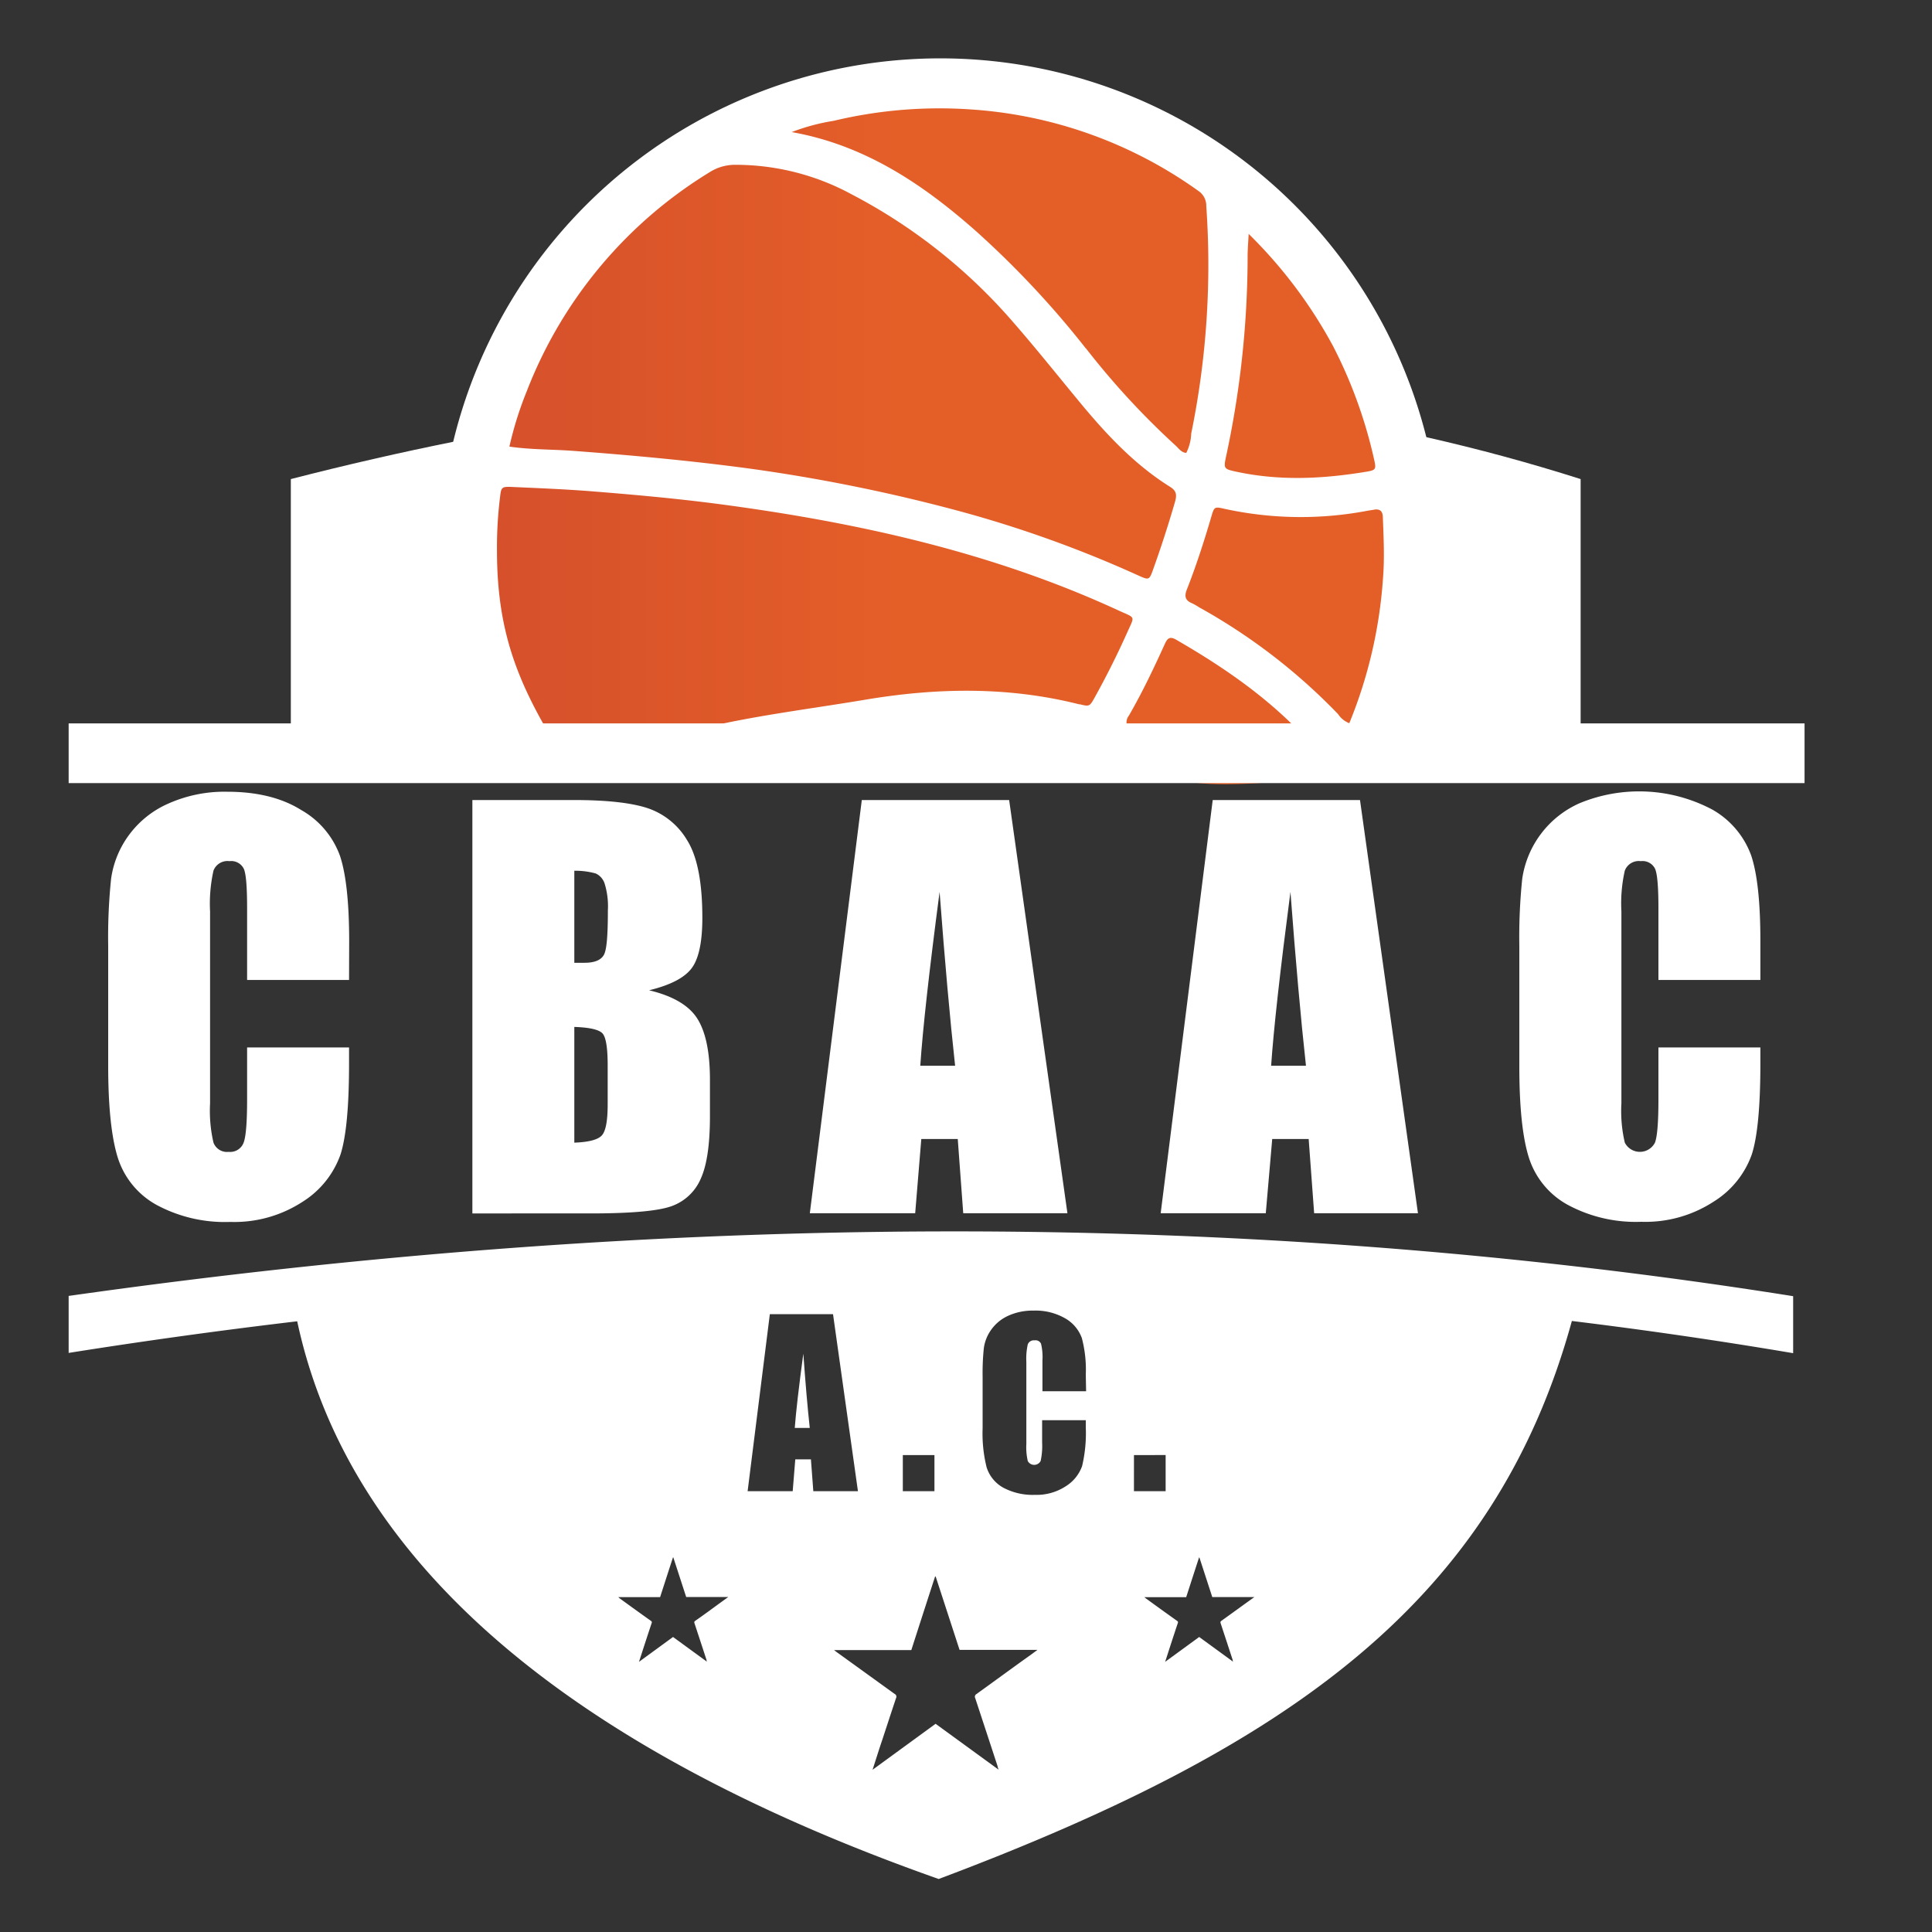
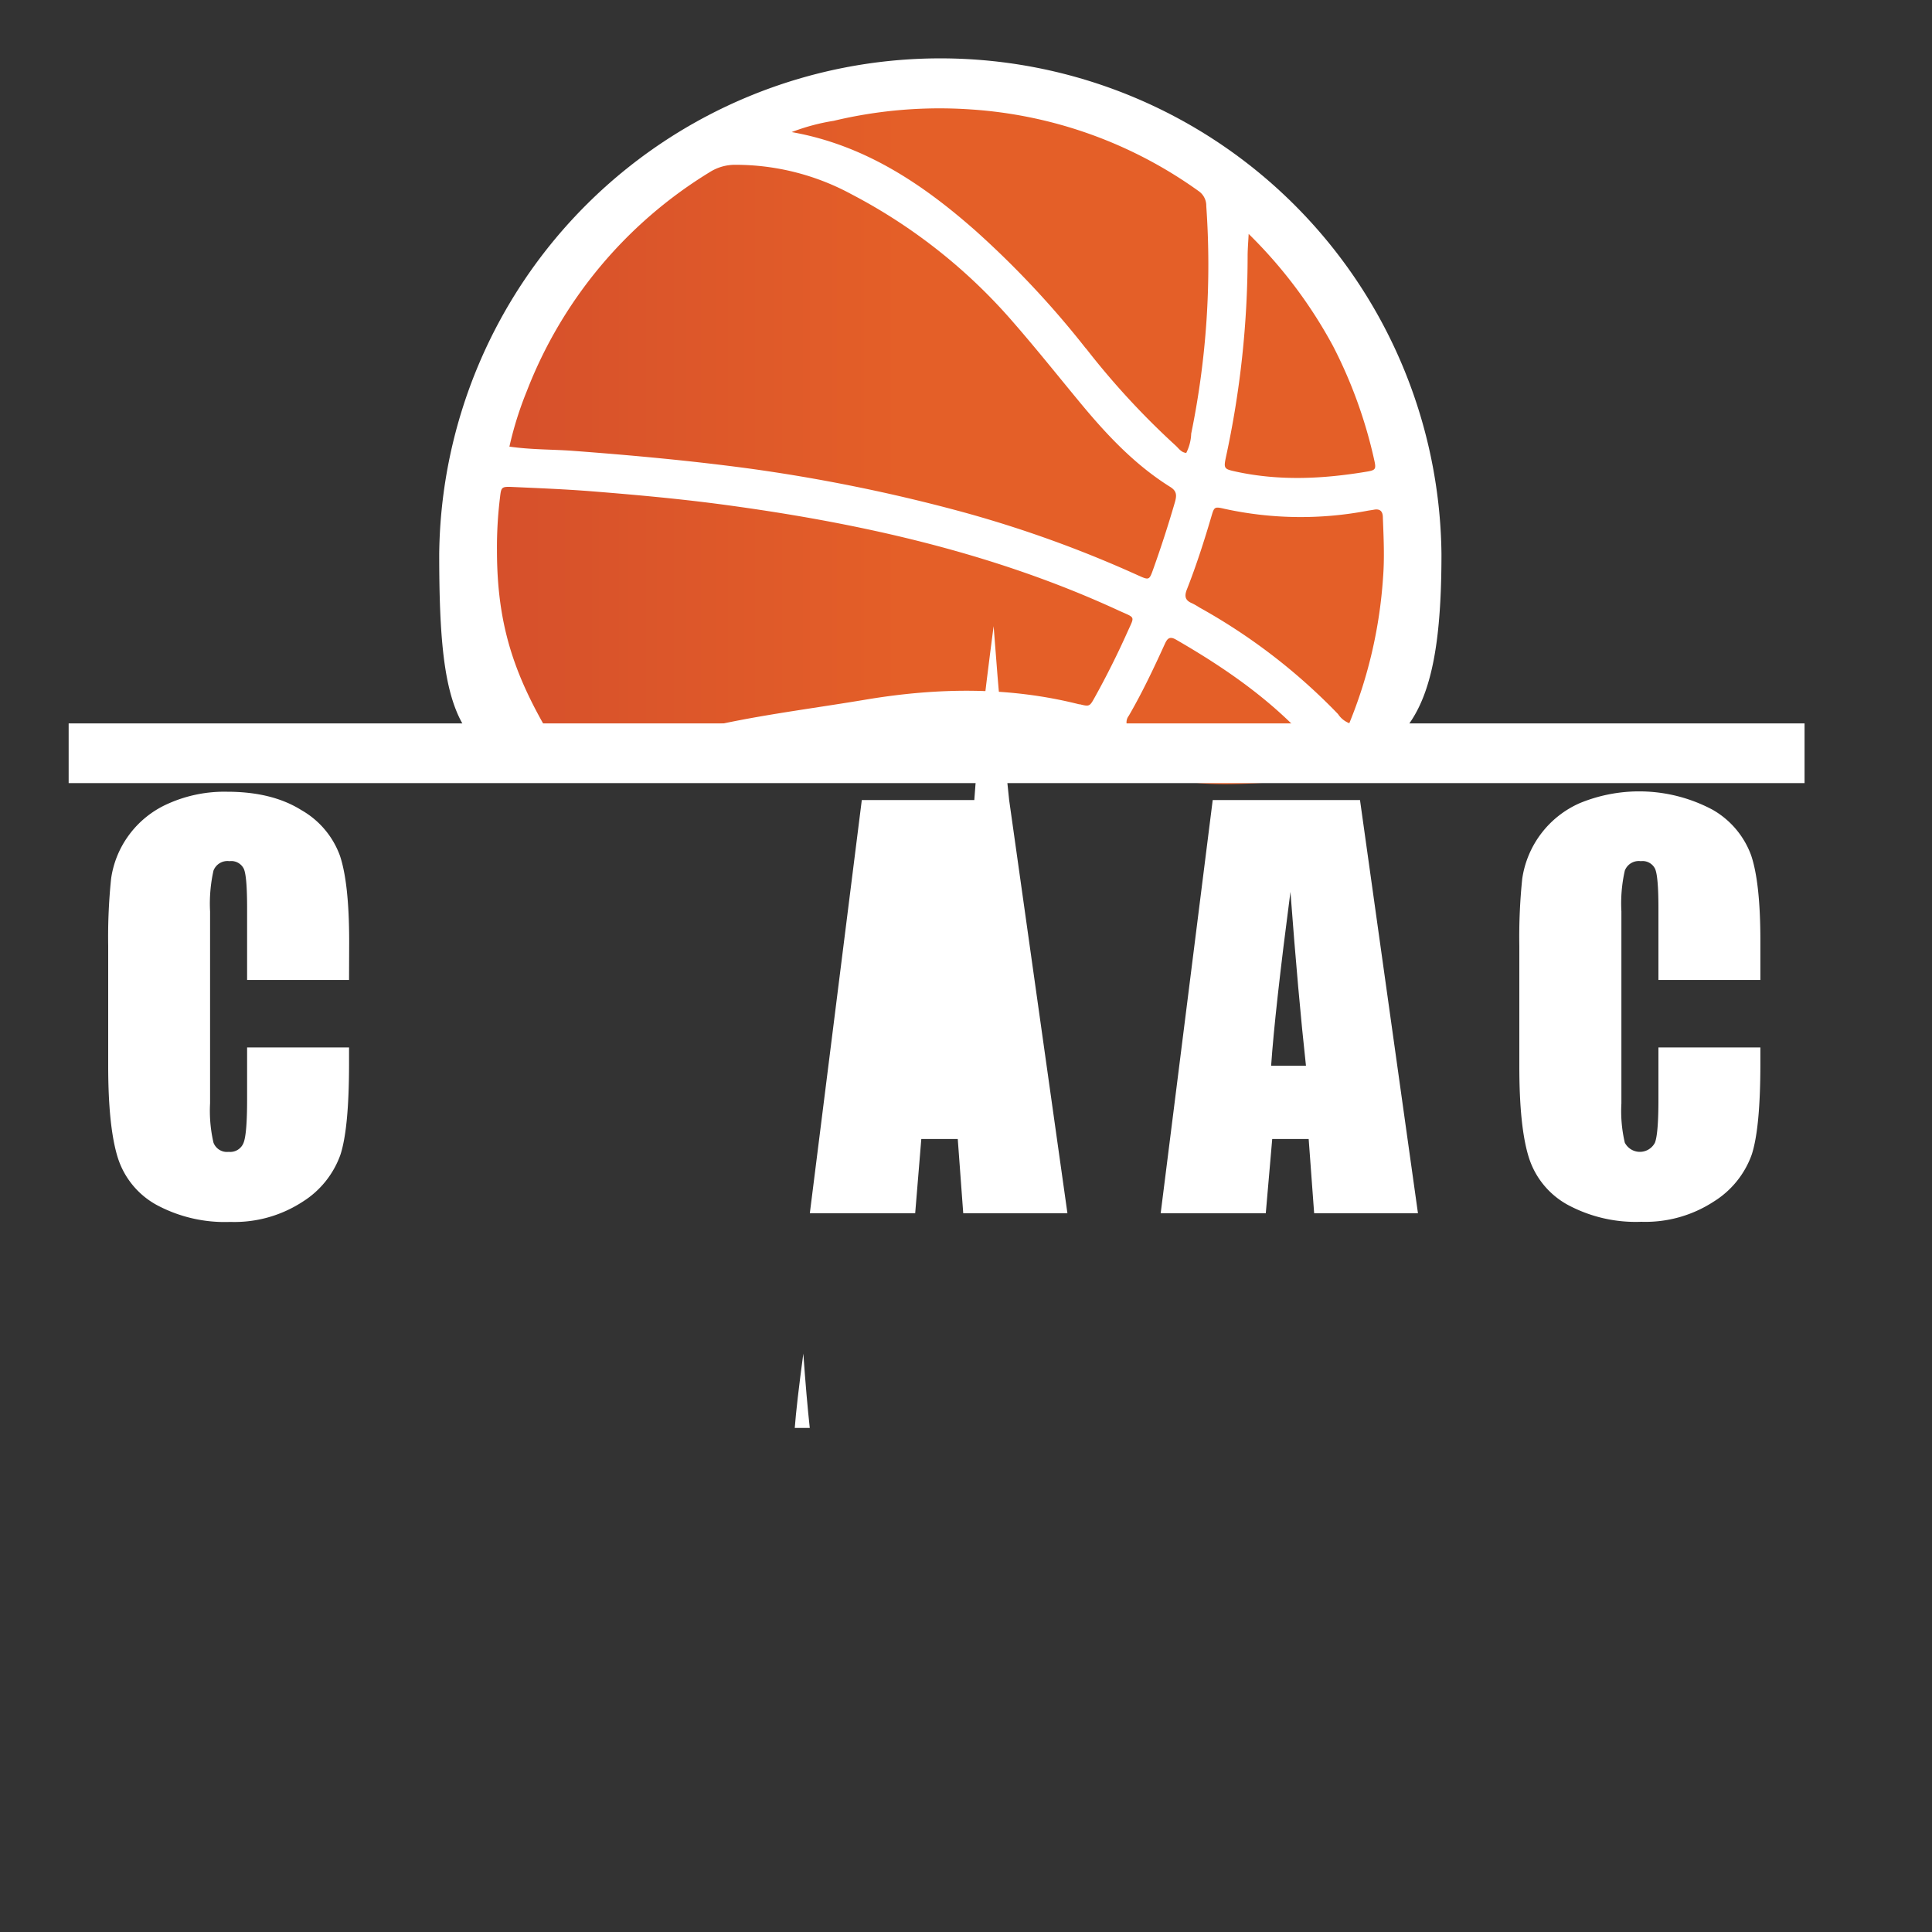
<svg xmlns="http://www.w3.org/2000/svg" id="Layer_1" data-name="Layer 1" viewBox="0 0 300 300">
  <rect x="0" y="0" width="300" height="300" fill="#333333" stroke="none" />
  <defs>
    <style>.cls-1{fill:#fff;}.cls-2{fill:url(#linear-gradient);}</style>
    <linearGradient id="linear-gradient" x1="77.14" y1="69.28" x2="214.86" y2="69.28" gradientUnits="userSpaceOnUse">
      <stop offset="0" stop-color="#d6502b" />
      <stop offset="0.46" stop-color="#e45f28" />
    </linearGradient>
  </defs>
-   <path class="cls-1" d="M45.16,74.39V116c33.92,1.47,145.4,1.47,200.28,0V74.39C181.89,54.16,113.4,56.86,45.16,74.39Z" />
  <path class="cls-1" d="M223.83,86c0,43-15,33.81-77.82,33.82C75.91,119.85,68.2,129,68.2,86a77.82,77.82,0,0,1,155.63,0Z" />
  <path class="cls-2" d="M88.87,70c-3.16-.23-6.34-.16-9.77-.65a54.42,54.42,0,0,1,2.7-8.61,69,69,0,0,1,28.39-34,7.32,7.32,0,0,1,4-1.15,37.78,37.78,0,0,1,18.06,4.59,85.37,85.37,0,0,1,25.06,19.83c3.49,4,6.78,8.12,10.15,12.2,4.18,5.08,8.63,9.89,14.27,13.41,1,.63,1,1.29.73,2.29q-1.53,5.28-3.38,10.45c-.62,1.74-.65,1.75-2.32,1a183,183,0,0,0-27.82-10,263.76,263.76,0,0,0-32.7-6.62C107.13,71.52,98,70.68,88.87,70Zm78.76,39.35c1.56.39,1.57.37,2.41-1.15q2.72-4.91,5-10c1.19-2.66,1.33-2.17-1.36-3.41C154,85.71,133,81.1,111.64,78.27c-6.64-.87-13.32-1.47-20-2-4-.31-8-.47-12-.65-1.78-.08-1.81,0-2,1.63a63,63,0,0,0-.47,8.24c0,13.46,3.66,21.67,10.88,33,1.45,2.29,1.16,2.2,3.53.95,13.63-7.16,27.9-8.28,43.13-10.85C145.71,106.78,156.7,106.61,167.63,109.38Zm1-55.25a121.33,121.33,0,0,0,13.88,15.05c.51.45.89,1.11,1.69,1.18a7.2,7.2,0,0,0,.77-3A130.34,130.34,0,0,0,187.31,32a2.75,2.75,0,0,0-1.15-2.3A68.27,68.27,0,0,0,150.86,17a70.67,70.67,0,0,0-21.4,1.76,32.4,32.4,0,0,0-6.53,1.75c11.3,2,20.35,8.05,28.7,15.45A144.3,144.3,0,0,1,168.63,54.13Zm46.1,26.27c0-1-.46-1.42-1.46-1.21l-.83.13a55.39,55.39,0,0,1-22.25-.27c-1.59-.37-1.64-.34-2.07,1.12-1.13,3.85-2.36,7.68-3.83,11.41-.43,1.1-.21,1.71.84,2.14a10.05,10.05,0,0,1,1.1.63,91.57,91.57,0,0,1,21.54,16.56,3.68,3.68,0,0,0,1.75,1.42,72.34,72.34,0,0,0,5.24-22.63C215,86.61,214.85,83.5,214.73,80.4ZM182.61,99.32c-1-.57-1.35-.17-1.74.68-1.72,3.78-3.5,7.54-5.59,11.14a1.67,1.67,0,0,0,.5,2.49,22.72,22.72,0,0,1,4.64,5.73c2.21,3.73,16.09,2.25,24.77,1.38,1.34-2.28,1.37-1.63-.23-3.57C198.78,109.64,191,104.16,182.61,99.32Zm9.2-26.11c6.86,1.51,13.72,1.16,20.58,0,1.22-.22,1.31-.41,1-1.78A72.89,72.89,0,0,0,207,53.75a72.82,72.82,0,0,0-13.11-17.43c-.05,1.12-.15,2.24-.16,3.35a147.86,147.86,0,0,1-3.4,31.46C190,72.74,190.13,72.84,191.81,73.21Z" />
  <rect class="cls-1" x="10.66" y="112.33" width="269.55" height="9.27" />
  <path class="cls-1" d="M54.2,152.17H38.37V141c0-3.24-.16-5.27-.5-6.07a2.17,2.17,0,0,0-2.24-1.21,2.32,2.32,0,0,0-2.48,1.47,23.46,23.46,0,0,0-.53,6.34v29.8a21.82,21.82,0,0,0,.53,6.1,2.24,2.24,0,0,0,2.37,1.43,2.22,2.22,0,0,0,2.31-1.43q.54-1.42.54-6.71v-8.07H54.2v2.5q0,10-1.33,14.13A14.26,14.26,0,0,1,47,186.6a19.39,19.39,0,0,1-11.25,3.14,22.36,22.36,0,0,1-11.47-2.66,12.75,12.75,0,0,1-6-7.35Q16.81,175,16.8,165.6V146.86a88,88,0,0,1,.45-10.4,14.9,14.9,0,0,1,2.69-6.68,15.08,15.08,0,0,1,6.2-5,21.36,21.36,0,0,1,9.11-1.84q7,0,11.54,2.85a13.41,13.41,0,0,1,6,7.1q1.42,4.26,1.43,13.24Z" />
-   <path class="cls-1" d="M73.35,124.23H89.14q7.49,0,11.33,1.23a11.31,11.31,0,0,1,6.22,5q2.37,3.75,2.37,12.06,0,5.63-1.67,7.84c-1.12,1.48-3.31,2.61-6.6,3.41q5.49,1.31,7.45,4.34t2,9.3v5.94q0,6.51-1.41,9.64a7.77,7.77,0,0,1-4.49,4.28q-3.09,1.15-12.63,1.15H73.35Zm15.83,11v14.27c.67,0,1.2,0,1.58,0,1.55,0,2.54-.41,3-1.21s.63-3.11.63-6.92a11.83,11.83,0,0,0-.52-4.22,2.61,2.61,0,0,0-1.37-1.52A11.79,11.79,0,0,0,89.18,135.21Zm0,24.25v17.95q3.34-.12,4.26-1.11c.62-.66.92-2.28.92-4.87v-6c0-2.75-.27-4.42-.82-5S91.53,159.54,89.18,159.46Z" />
-   <path class="cls-1" d="M156.7,124.23l9.05,64.16H149.57l-.85-11.53h-5.66l-.95,11.53H125.75l8.07-64.16Zm-8.39,41.26q-1.2-10.91-2.41-27-2.42,18.42-3,27Z" />
+   <path class="cls-1" d="M156.7,124.23l9.05,64.16H149.57l-.85-11.53h-5.66l-.95,11.53H125.75l8.07-64.16Zq-1.2-10.91-2.41-27-2.42,18.42-3,27Z" />
  <path class="cls-1" d="M211.18,124.23l9,64.16H204.06l-.85-11.53h-5.66l-1,11.53H180.23l8.08-64.16Zm-8.39,41.26q-1.2-10.91-2.41-27-2.41,18.42-3,27Z" />
  <path class="cls-1" d="M273.35,152.17H257.52V141c0-3.24-.17-5.27-.51-6.07a2.16,2.16,0,0,0-2.23-1.21,2.32,2.32,0,0,0-2.48,1.47,23,23,0,0,0-.53,6.34v29.8a21.43,21.43,0,0,0,.53,6.1,2.63,2.63,0,0,0,4.68,0q.54-1.42.54-6.71v-8.07h15.83v2.5q0,10-1.34,14.13a14.23,14.23,0,0,1-5.9,7.3,19.42,19.42,0,0,1-11.26,3.14,22.29,22.29,0,0,1-11.46-2.66,12.75,12.75,0,0,1-6-7.35q-1.47-4.69-1.47-14.13V146.86a88,88,0,0,1,.45-10.4,15.23,15.23,0,0,1,8.89-11.73,24.22,24.22,0,0,1,20.66,1,13.46,13.46,0,0,1,6,7.1q1.43,4.26,1.43,13.24Z" />
  <path class="cls-1" d="M123.41,221.73h2.33q-.51-4.66-1-11.54Q123.68,218.08,123.41,221.73Z" />
-   <path class="cls-1" d="M10.66,201.23v8.85q17.78-2.82,35.49-4.91c7.86,36.77,41.18,66,99.61,86.6,55-20.67,86.41-43.38,98.32-86.65q17.21,2.1,34.36,5v-8.85C192.13,187.55,102.73,188.18,10.66,201.23Zm129.53,24.71h4.91v5.61h-4.91Zm-27.67,22.45c-1.53,1.1-3,2.21-4.58,3.3-.15.11-.15.21-.1.37q.94,2.85,1.87,5.7c0,.08,0,.16.08.28l-5.28-3.85-5.29,3.86c.29-.88.55-1.7.82-2.53.38-1.16.76-2.33,1.15-3.49a.25.25,0,0,0-.11-.34q-2.46-1.75-4.9-3.53A2.11,2.11,0,0,0,96,248h6.5c.67-2.07,1.33-4.12,2-6.17h.05l2,6.15h6.54Zm13.4-21.78h-2.43l-.4,4.94h-7l3.45-27.49h9.81l3.87,27.49h-6.93Zm34.18,30.32c-2.82,2-5.63,4.08-8.46,6.11a.49.49,0,0,0-.2.67q1.74,5.28,3.47,10.56c0,.14.08.29.15.52l-9.78-7.12-9.79,7.14c.53-1.63,1-3.16,1.52-4.68.71-2.16,1.41-4.31,2.13-6.46a.46.46,0,0,0-.21-.63l-9.06-6.54-.36-.28h12q1.84-5.73,3.69-11.42h.09L149,256.19H161.1Zm8.55-40.9h-6.78v-4.78a8.75,8.75,0,0,0-.22-2.6.93.93,0,0,0-1-.52,1,1,0,0,0-1.06.63,10.2,10.2,0,0,0-.22,2.72v12.77a9.46,9.46,0,0,0,.22,2.61,1.13,1.13,0,0,0,2,0,10.86,10.86,0,0,0,.23-2.88v-3.45h6.78v1.07a22.29,22.29,0,0,1-.57,6.05,6.11,6.11,0,0,1-2.53,3.13,8.27,8.27,0,0,1-4.82,1.34,9.68,9.68,0,0,1-4.92-1.13,5.51,5.51,0,0,1-2.56-3.15,21.77,21.77,0,0,1-.62-6.06v-8a37.4,37.4,0,0,1,.19-4.45,6.39,6.39,0,0,1,1.15-2.86,6.53,6.53,0,0,1,2.66-2.17,9.09,9.09,0,0,1,3.9-.79,9.22,9.22,0,0,1,4.95,1.22,5.79,5.79,0,0,1,2.56,3.05,19.13,19.13,0,0,1,.61,5.67Zm7.43,9.91H181v5.61h-4.92Zm18.14,22.45c-1.53,1.1-3.05,2.21-4.58,3.3-.15.11-.15.21-.1.37q.94,2.85,1.87,5.7c0,.08,0,.16.08.28l-5.28-3.85-5.29,3.86c.29-.88.55-1.7.82-2.53.38-1.16.76-2.33,1.15-3.49a.25.25,0,0,0-.11-.34q-2.46-1.75-4.9-3.53a2.11,2.11,0,0,0-.19-.15h6.5c.67-2.07,1.33-4.12,2-6.17h.05l2,6.15h6.54Z" />
</svg>